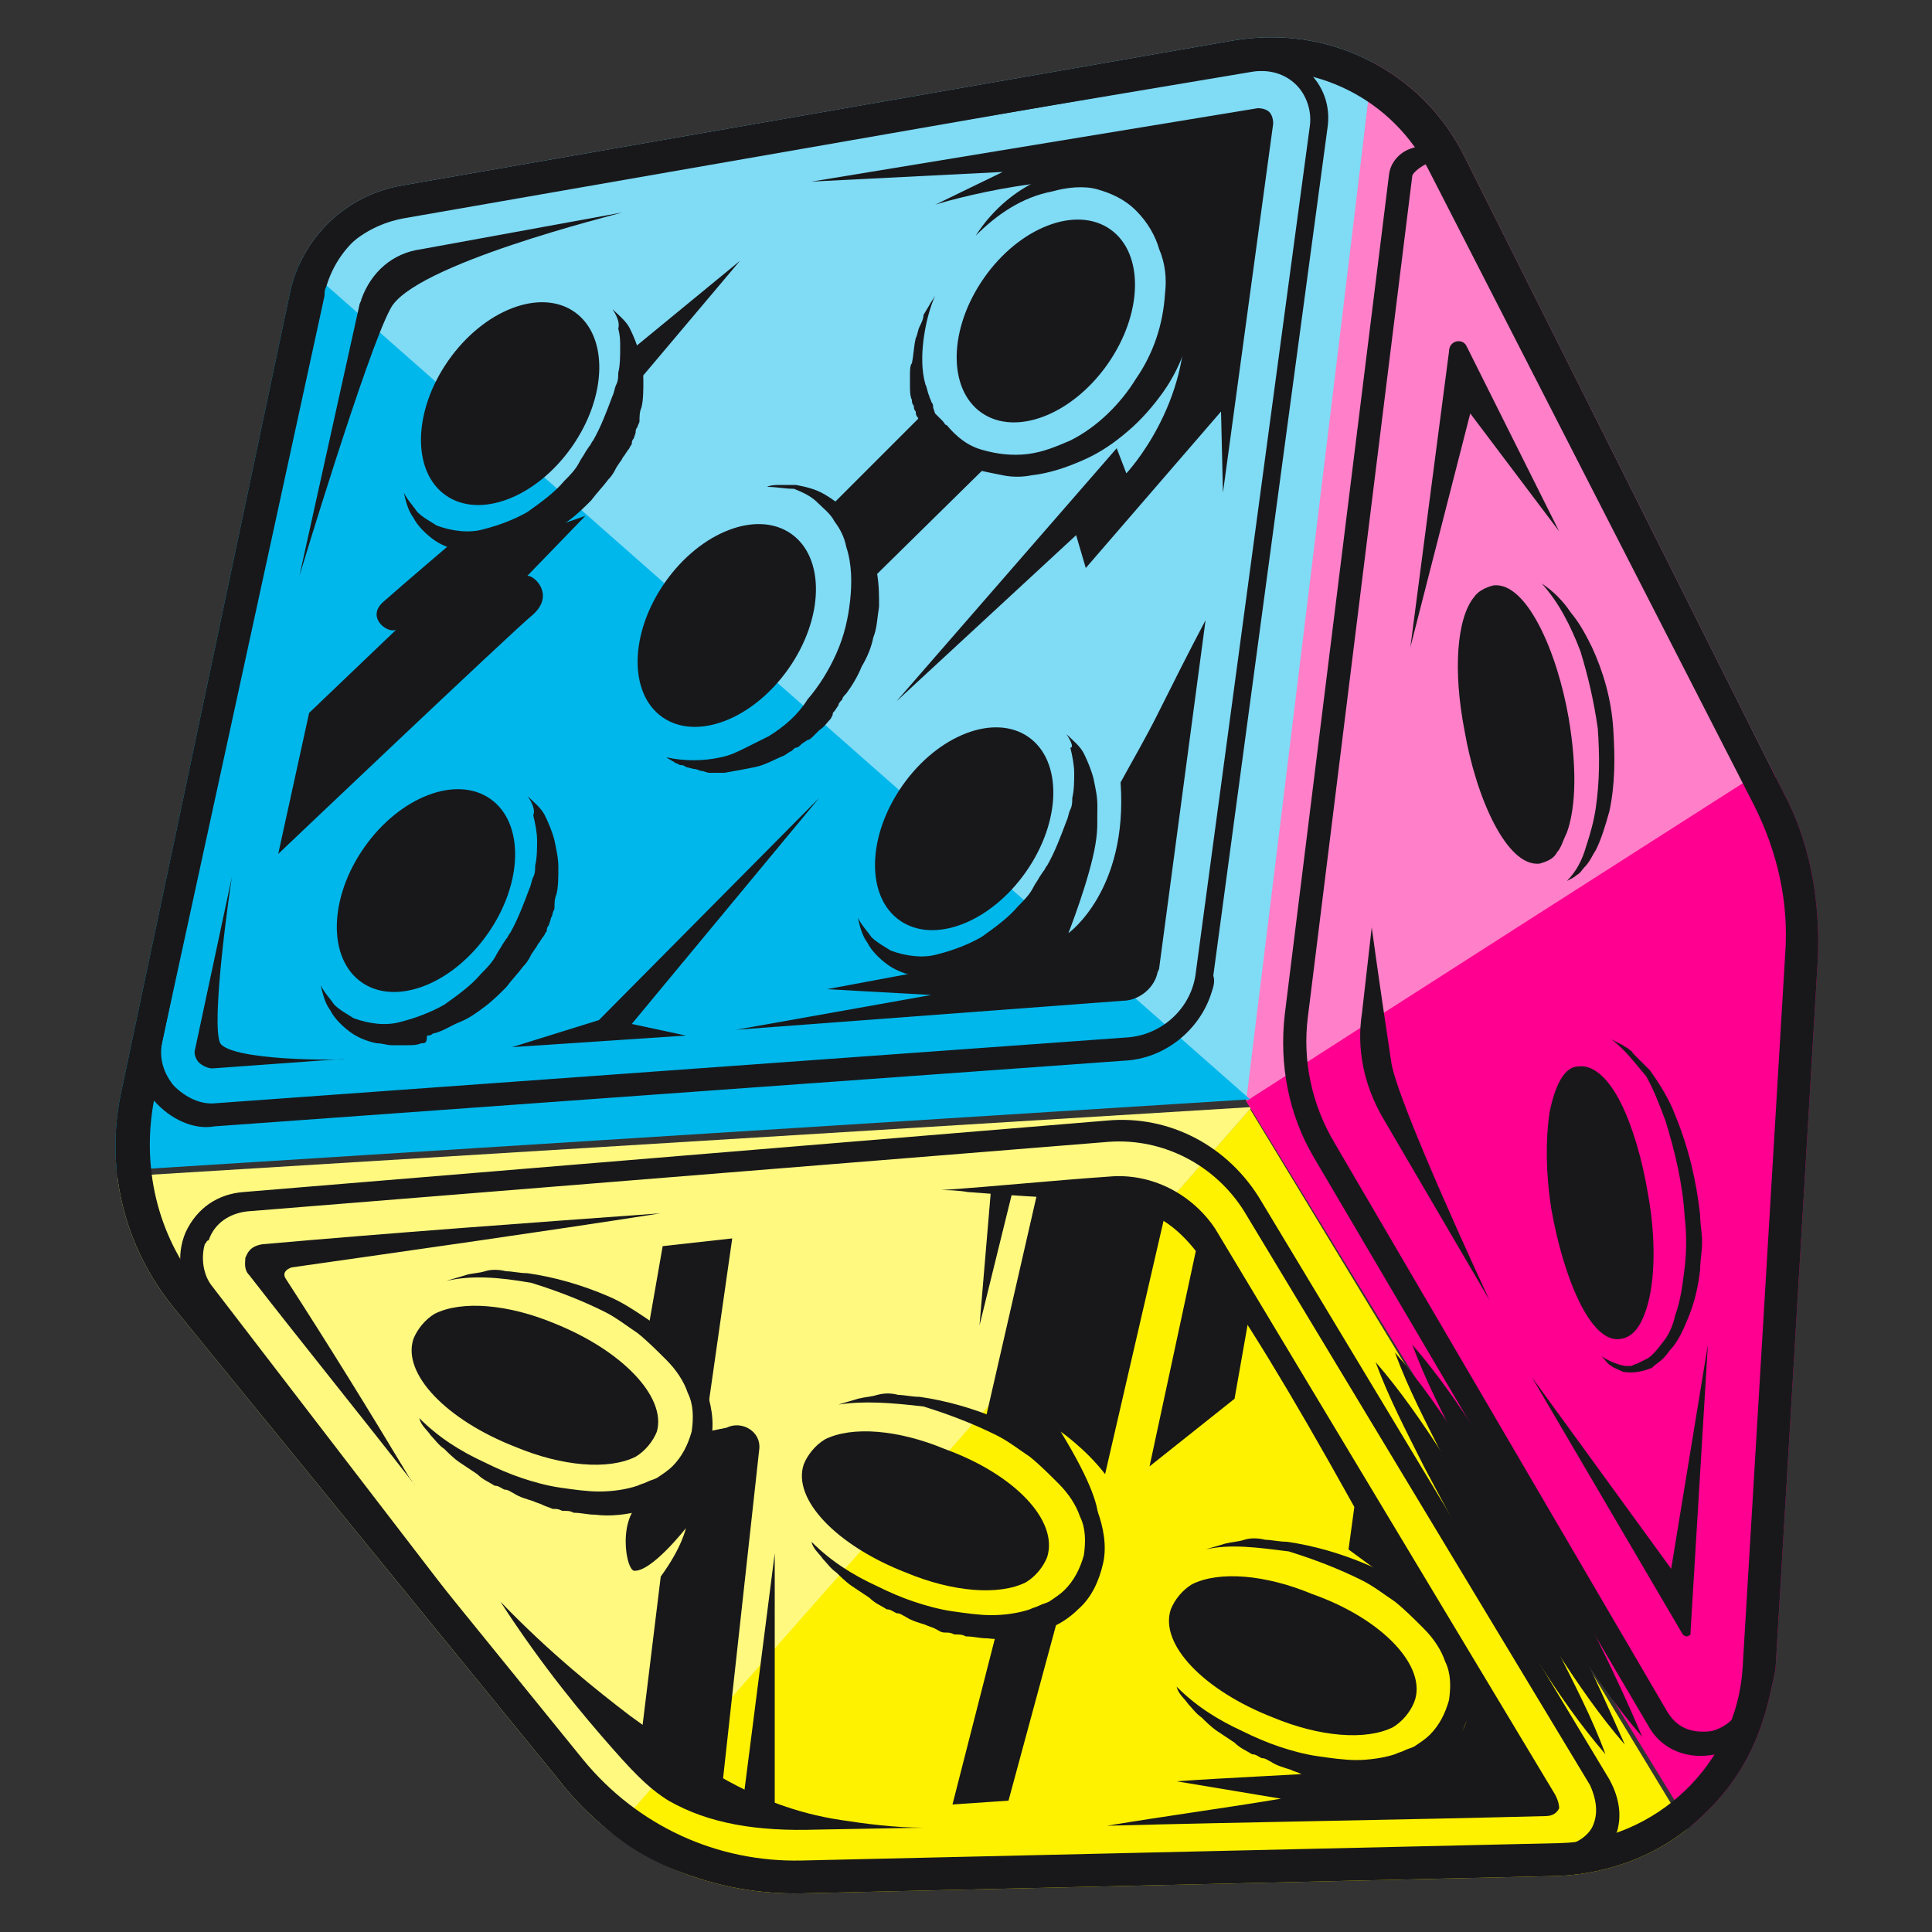
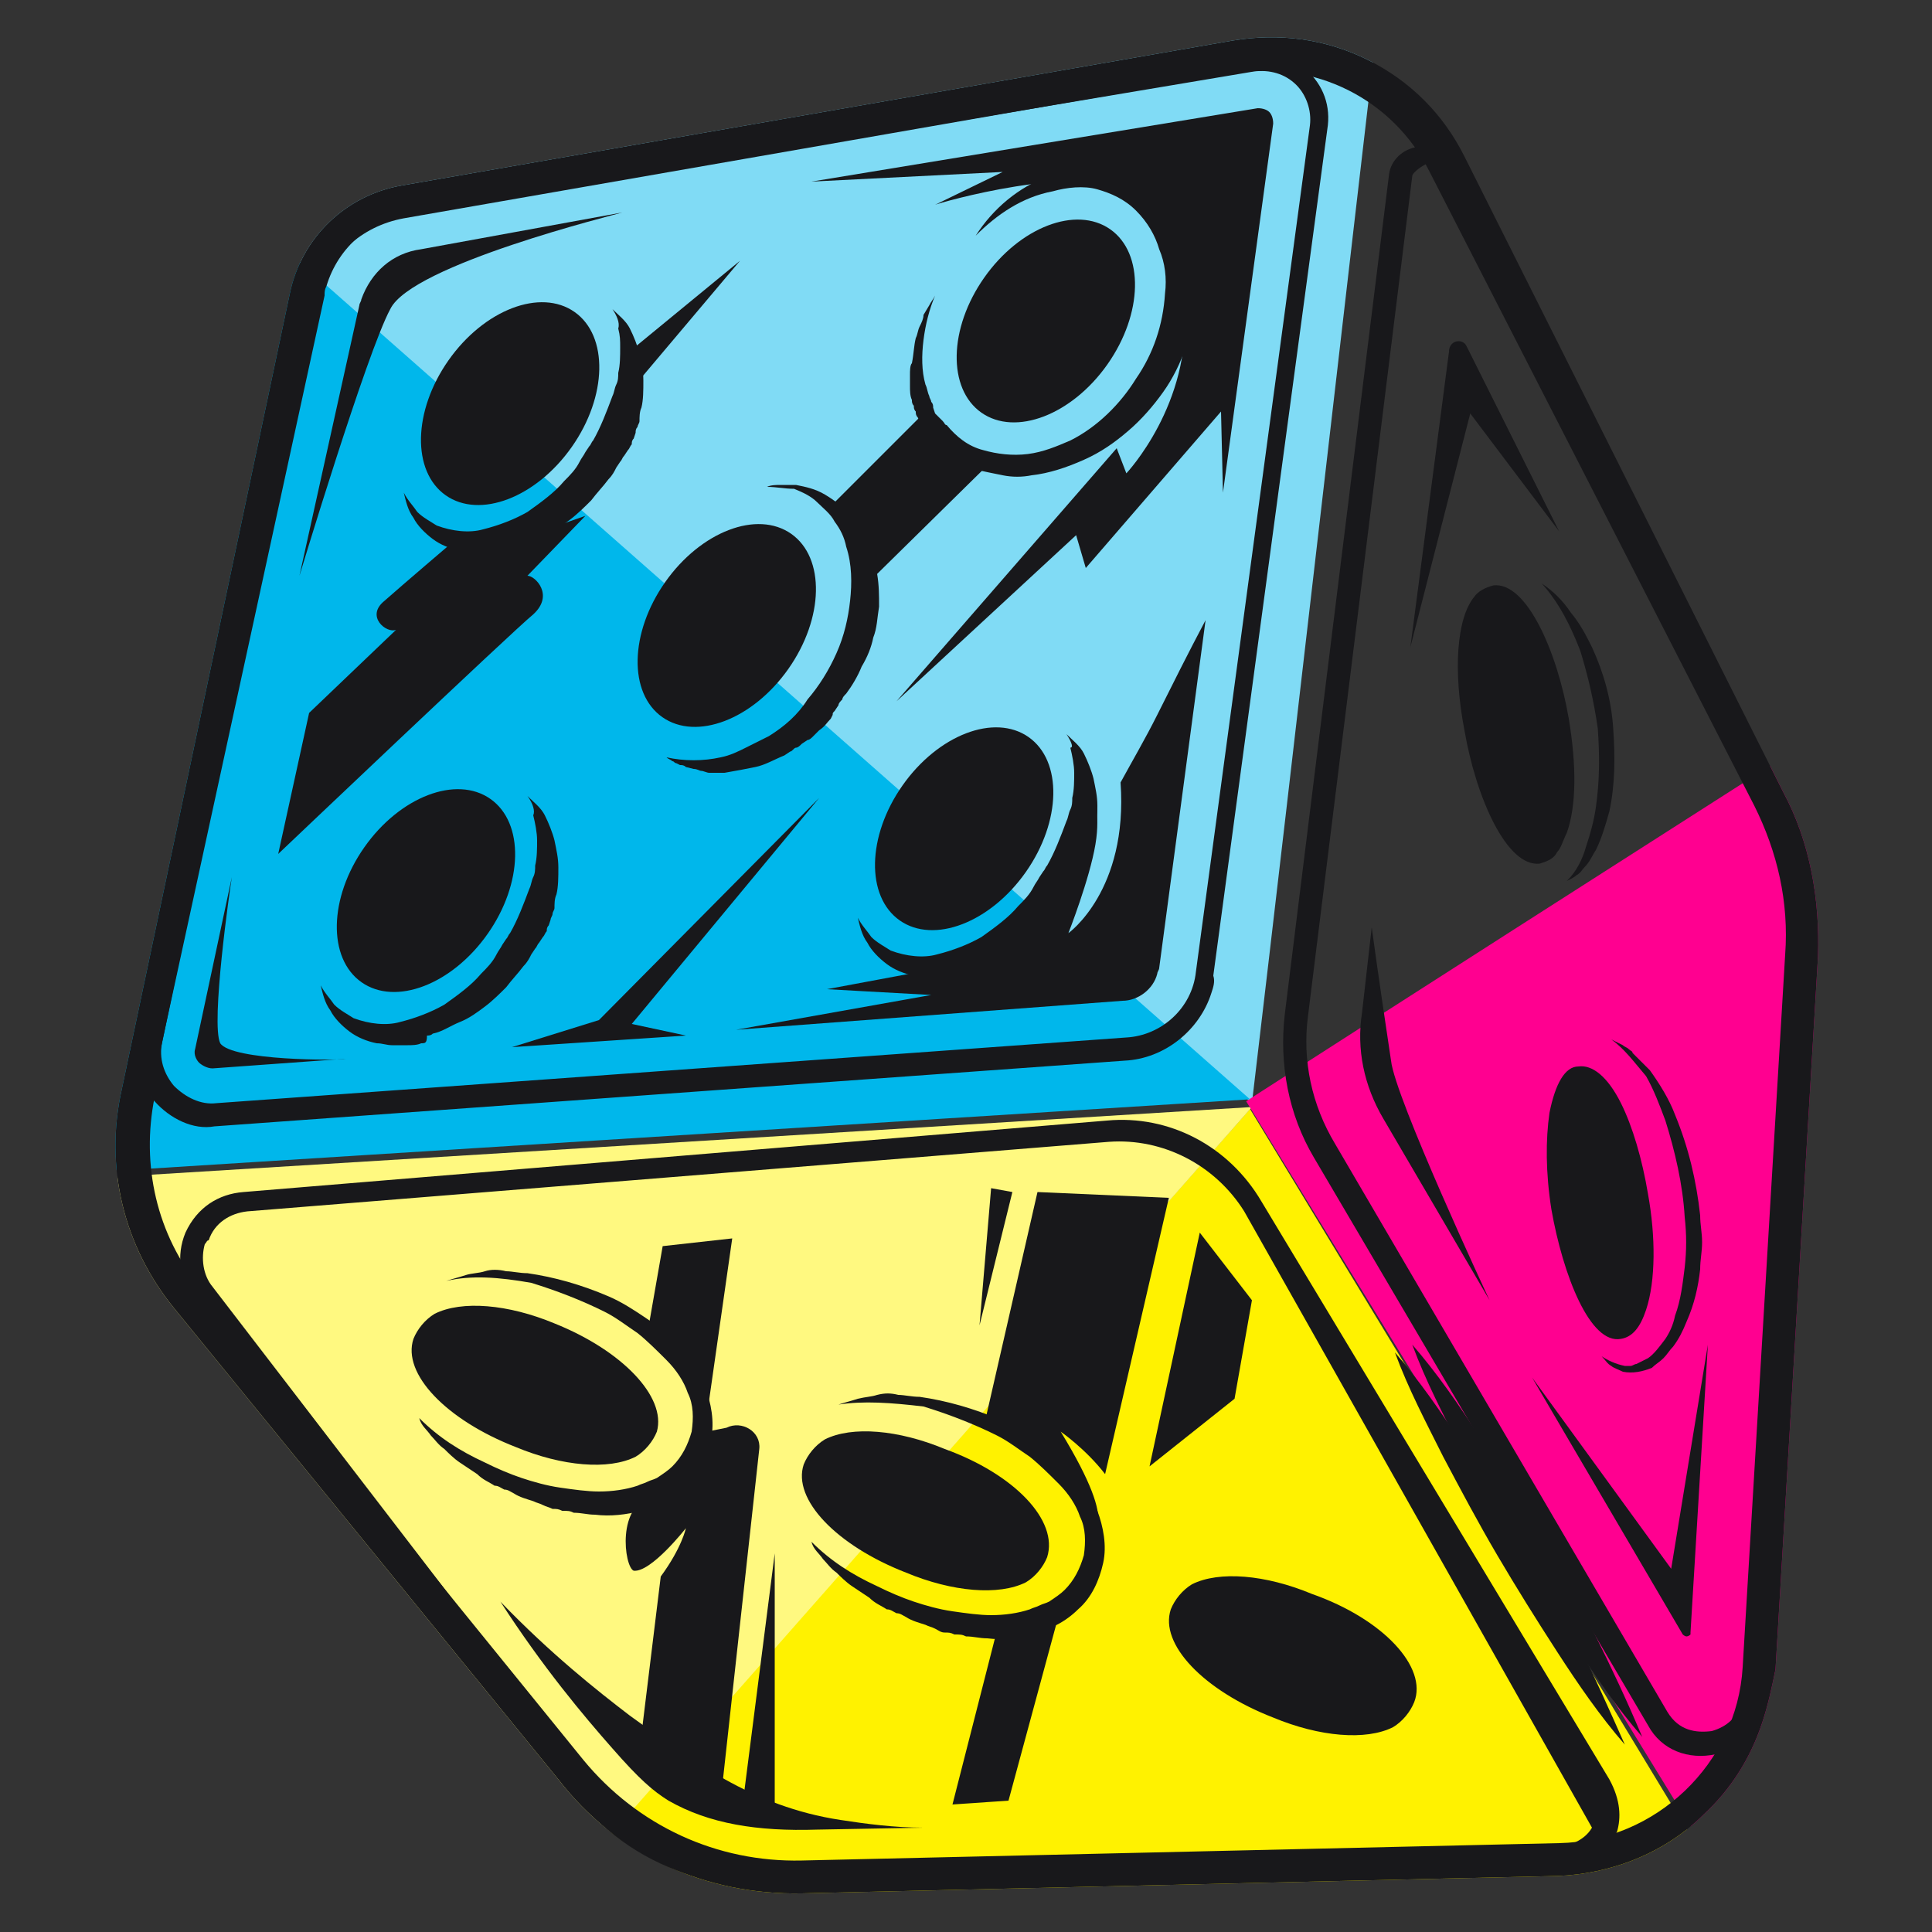
<svg xmlns="http://www.w3.org/2000/svg" xmlns:xlink="http://www.w3.org/1999/xlink" version="1.1" id="Слой_1" x="0px" y="0px" viewBox="0 0 100 100" style="enable-background:new 0 0 100 100;" xml:space="preserve">
  <rect x="0" y="0" width="100" height="100" fill="#333333" stroke="none" />
  <style type="text/css">
	.st0{clip-path:url(#SVGID_00000047752581166304630010000006672255946374094519_);}
	.st1{fill:#FFF200;}
	.st2{fill:#FFF980;}
	.st3{fill:#80DBF5;}
	.st4{fill:#FF80C8;}
	.st5{fill:#FF0090;}
	.st6{fill:#00B7EB;}
	.st7{fill:#18181B;}
	.st8{display:none;}
	.st9{display:inline;}
	.st10{fill:#110E0E;}
	.st11{display:inline;fill:#110E0E;}
</style>
  <g>
    <g>
      <g>
        <g>
          <defs>
            <path id="SVGID_1_" d="M91.2,89.2c-0.6,1.8-1.6,3.4-3,4.7c-2,2-4.8,3.1-7.6,3.2L41.5,98c-5,0.1-9.6-2-12.6-5.9L9,67.7       c-2.6-3.2-3.6-7.3-2.7-11.3l8.7-41.2c0.6-2.9,2.9-5.1,5.8-5.6l43-7.5c2.4-0.4,4.8-0.1,7,1c2.2,1.1,3.9,2.8,5,5L92.3,41       c1.4,2.6,1.9,5.6,1.8,8.5l-2.2,36.9C91.7,87.4,91.5,88.3,91.2,89.2z" />
          </defs>
          <clipPath id="SVGID_00000070834146300144785150000012757234637246788273_">
            <use xlink:href="#SVGID_1_" style="overflow:visible;" />
          </clipPath>
          <g style="clip-path:url(#SVGID_00000070834146300144785150000012757234637246788273_);">
            <path class="st1" d="M99.9,115.6c-30.6,1.9-61.1,3.8-91.7,5.8l56.5-64C76.4,76.7,88.2,96.1,99.9,115.6z" />
            <polygon class="st2" points="4.6,61 8.4,121.3 64.8,57.3      " />
            <path class="st3" d="M71.9-3.9c-2.4,20.4-4.7,40.7-7.1,61L0.7,0.6C24.4-0.9,48.1-2.4,71.9-3.9z" />
-             <path class="st4" d="M71.9-3.9c-2.4,20.3-4.9,40.6-7.4,60.9c23.5-14.4,47-28.8,70.5-43.2C113.9,7.9,92.9,2,71.9-3.9z" />
            <path class="st5" d="M100.9,116.4c6.4-31.7,12.8-63.3,19.2-95C101.6,33.3,83,45.1,64.5,57C76.6,76.8,88.8,96.6,100.9,116.4z" />
            <polygon class="st6" points="4.4,60.7 64.7,56.9 0.7,0.5      " />
          </g>
        </g>
      </g>
    </g>
    <g>
      <g>
        <g>
          <g>
            <g>
              <g>
                <g>
                  <g>
                    <g>
                      <g>
                        <ellipse transform="matrix(0.38 -0.925 0.925 0.38 -49.176 69.946)" class="st7" cx="27.6" cy="71.6" rx="2.8" ry="6.2" />
                      </g>
                      <g>
                        <path class="st7" d="M91.2,89.2c-0.6,1.8-1.6,3.4-3,4.7c-2,2-4.8,3.1-7.6,3.2L41.5,98c-5,0.1-9.6-2-12.6-5.9L9,67.7             c-2.6-3.2-3.6-7.3-2.7-11.3l8.7-41.2c0.6-2.9,2.9-5.1,5.8-5.6l43-7.5c2.4-0.4,4.8-0.1,7,1c2.2,1.1,3.9,2.8,5,5L92.3,41             c1.4,2.6,1.9,5.6,1.8,8.5l-2.2,36.9C91.7,87.4,91.5,88.3,91.2,89.2z M7.1,56.6l0.9,0.2c-0.7,3.5,0.1,7.1,2.4,9.9             l19.8,24.4c2.8,3.4,6.9,5.3,11.3,5.2l39.2-0.9c5-0.1,9.2-4.1,9.5-9.1l2.2-36.9c0.2-2.7-0.4-5.3-1.6-7.7L74,8.9             c-1.9-3.8-6-5.8-10.1-5.1l-43,7.5c-2.2,0.4-4,2-4.5,4.3L7.8,56.8L7.1,56.6z" />
                      </g>
                      <g>
-                         <path class="st7" d="M83.7,94.8c-0.1,0.2-0.2,0.4-0.3,0.6c-0.6,1.1-1.9,1.5-2.8,1.5l-38.4,0.9c-4.6,0.1-9.3-0.6-12.9-5.4             l-19.2-25c-0.8-1.1-1-2.4-0.5-3.6c0.6-1.3,1.7-2,3-2.1L57.3,58c3.2-0.3,6.3,1.3,8,4.2l18,29.9l0,0             C83.9,93.2,83.9,94.1,83.7,94.8z M10.6,64.4c-0.2,0.7-0.1,1.6,0.4,2.2l19.2,25c3.1,4.1,7.1,5,12,4.9l38.3-0.9             c0.6,0,1.5-0.3,1.9-1c0.3-0.6,0.3-1.3-0.1-2.2L64.4,62.7c-1.5-2.4-4.2-3.8-7-3.6l-44.6,3.6c-0.9,0.1-1.7,0.6-2,1.5             C10.7,64.2,10.7,64.3,10.6,64.4z" />
+                         <path class="st7" d="M83.7,94.8c-0.1,0.2-0.2,0.4-0.3,0.6c-0.6,1.1-1.9,1.5-2.8,1.5l-38.4,0.9c-4.6,0.1-9.3-0.6-12.9-5.4             l-19.2-25c-0.8-1.1-1-2.4-0.5-3.6c0.6-1.3,1.7-2,3-2.1L57.3,58c3.2-0.3,6.3,1.3,8,4.2l18,29.9l0,0             C83.9,93.2,83.9,94.1,83.7,94.8z M10.6,64.4c-0.2,0.7-0.1,1.6,0.4,2.2l19.2,25c3.1,4.1,7.1,5,12,4.9l38.3-0.9             c0.6,0,1.5-0.3,1.9-1L64.4,62.7c-1.5-2.4-4.2-3.8-7-3.6l-44.6,3.6c-0.9,0.1-1.7,0.6-2,1.5             C10.7,64.2,10.7,64.3,10.6,64.4z" />
                      </g>
                      <g>
                        <path class="st7" d="M91.1,88.7c-0.3,1.1-1.2,1.9-2.3,2.1c-1.4,0.3-2.8-0.2-3.5-1.5L68,59.9c-1.3-2.2-1.8-4.8-1.5-7.4             L71.9,9c0.1-0.7,0.7-1.3,1.5-1.4c0.8-0.2,1.5,0.2,1.8,0.7c4.2,8.1,16,31.5,17,33.6c1.1,2.3,1.3,5.3,1.4,5.4v0.1             l-2.4,40.4C91.2,88.1,91.2,88.4,91.1,88.7z M73.1,9.1l-5.4,43.5c-0.3,2.3,0.2,4.6,1.4,6.6l17.2,29.4c0.6,1,1.5,1.1,2.3,1             c0.7-0.2,1.5-0.7,1.6-1.9l2.4-40.4c0-0.3-0.3-3-1.2-5c-1-2.1-12.8-25.5-17-33.6c-0.1-0.2-0.3-0.2-0.6-0.2             C73.4,8.7,73.1,9,73.1,9.1L73.1,9.1z" />
                      </g>
                      <g>
                        <g>
                          <path class="st7" d="M62.7,51.4c-0.6,1.9-2.4,3.4-4.5,3.5l-47.1,3.4C10,58.5,8.8,57.9,8,57c-0.8-0.9-1.1-2.2-0.9-3.4              l8.4-38.5c0.6-2.7,2.8-4.8,5.6-5.3l43.4-7.2c1.1-0.2,2.3,0.2,3.1,1c0.9,0.8,1.3,1.9,1.1,3.1l-5.9,43.8              C62.9,50.8,62.8,51.1,62.7,51.4z M16.9,14.8c-0.1,0.2-0.1,0.3-0.1,0.5L8.4,53.9c-0.2,0.9,0.1,1.7,0.6,2.3              c0.6,0.6,1.4,1,2.2,0.9l47.1-3.4c1.8-0.1,3.4-1.5,3.6-3.4l5.9-43.8c0.1-0.8-0.2-1.6-0.7-2.1c-0.6-0.6-1.4-0.8-2.2-0.7              L21.4,11C19.2,11.3,17.5,12.8,16.9,14.8z" />
                        </g>
                        <g>
                          <g>
                            <ellipse transform="matrix(0.575 -0.818 0.818 0.575 -5.872 30.47)" class="st7" cx="26.4" cy="20.9" rx="5.8" ry="3.9" />
                          </g>
                          <g>
                            <path class="st7" d="M31.7,16c0.3,0.3,0.7,0.6,0.9,1c0.2,0.4,0.4,0.9,0.5,1.3s0.2,0.9,0.2,1.4c0,0.5,0,1-0.1,1.4               c-0.1,0.2-0.1,0.5-0.1,0.7c0,0.1-0.1,0.2-0.1,0.3c-0.1,0.1-0.1,0.2-0.1,0.3l-0.1,0.3c-0.1,0.1-0.1,0.2-0.1,0.3               c-0.1,0.1-0.1,0.2-0.2,0.3l-0.2,0.3c-0.1,0.1-0.1,0.2-0.2,0.3l-0.2,0.3c-0.1,0.2-0.2,0.4-0.4,0.6               c-0.3,0.4-0.6,0.7-0.9,1.1c-0.3,0.3-0.7,0.7-1.1,1c-0.4,0.3-0.8,0.6-1.3,0.8c-0.5,0.2-0.9,0.5-1.4,0.6               c-0.1,0.1-0.2,0.1-0.3,0.1s-0.2,0.1-0.4,0.1c-0.2,0.1-0.5,0.1-0.7,0.1c-0.1,0-0.3,0-0.4,0s-0.3,0-0.4,0               c-0.3,0-0.5-0.1-0.8-0.1c-0.5-0.1-1-0.3-1.4-0.6c-0.4-0.3-0.8-0.7-1-1.1c-0.3-0.4-0.4-0.9-0.5-1.3               c0.2,0.4,0.5,0.7,0.7,1c0.3,0.3,0.7,0.5,1,0.7c0.8,0.3,1.7,0.4,2.4,0.2c0.8-0.2,1.6-0.5,2.3-0.9c0.7-0.5,1.4-1,1.9-1.6               c0.3-0.3,0.6-0.6,0.8-1c0.1-0.2,0.2-0.3,0.3-0.5l0.2-0.3c0.1-0.1,0.1-0.2,0.2-0.3c0.4-0.7,0.7-1.5,1-2.3               c0.1-0.2,0.1-0.4,0.2-0.6c0.1-0.2,0.1-0.4,0.1-0.6c0.1-0.4,0.1-0.9,0.1-1.3S32.1,17.4,32,17               C32.1,16.7,31.9,16.3,31.7,16z" />
                          </g>
                        </g>
                        <g>
                          <g>
                            <ellipse transform="matrix(0.575 -0.818 0.818 0.575 9.446 51.323)" class="st7" cx="54.1" cy="16.6" rx="5.8" ry="3.9" />
                          </g>
                          <g>
                            <path class="st7" d="M50.5,12.2c0.9-1.4,2.2-2.5,3.8-3.1c0.9-0.3,1.8-0.5,2.7-0.3s1.9,0.5,2.7,1.2               c0.4,0.3,0.7,0.7,1,1.1c0.3,0.4,0.5,0.9,0.7,1.3c0.3,0.9,0.5,1.9,0.5,2.8c0,0.5-0.1,0.9-0.2,1.4s-0.2,0.9-0.3,1.3               c-0.3,0.9-0.7,1.7-1.2,2.4c-0.5,0.7-1.1,1.4-1.8,2c-0.7,0.6-1.4,1.1-2.3,1.5c-0.9,0.4-1.8,0.7-2.7,0.8               c-0.5,0.1-1,0.1-1.5,0c-0.5-0.1-1-0.2-1.4-0.3c-0.9-0.4-1.8-1-2.3-1.8c-0.1-0.1-0.1-0.2-0.2-0.3L47.7,22l-0.1-0.2               l-0.1-0.2c-0.1-0.1-0.1-0.2-0.1-0.3c-0.1-0.1-0.1-0.2-0.1-0.3c-0.1-0.1-0.1-0.2-0.1-0.3c-0.1-0.2-0.1-0.5-0.1-0.7v-0.3               c0-0.1,0-0.2,0-0.3c0-0.2,0-0.5,0.1-0.6c0.1-0.5,0.1-0.9,0.2-1.3c0.1-0.2,0.1-0.4,0.2-0.6c0.1-0.2,0.2-0.4,0.2-0.6               l0.3-0.5c0.1-0.2,0.2-0.3,0.3-0.5c-0.3,0.7-0.5,1.5-0.6,2.3s-0.1,1.6,0.1,2.3c0.1,0.2,0.1,0.4,0.2,0.6               c0,0.1,0.1,0.2,0.1,0.3c0.1,0.1,0.1,0.2,0.1,0.3l0.1,0.3l0.1,0.1l0.1,0.1l0.2,0.2c0.1,0.1,0.1,0.2,0.2,0.2               c0.5,0.6,1.1,1.1,1.9,1.3c0.7,0.2,1.5,0.3,2.3,0.2c0.8-0.1,1.5-0.4,2.2-0.7c1.4-0.7,2.6-1.9,3.4-3.2               c0.9-1.3,1.4-2.8,1.5-4.4c0.1-0.8,0-1.6-0.3-2.3c-0.2-0.7-0.6-1.4-1.2-2c-0.6-0.6-1.3-0.9-2-1.1               c-0.7-0.2-1.6-0.1-2.3,0.1C52.9,10.2,51.6,11.1,50.5,12.2z" />
                          </g>
                        </g>
                        <g>
                          <g>
                            <ellipse transform="matrix(0.575 -0.818 0.818 0.575 -13.88 59.047)" class="st7" cx="49.9" cy="42.9" rx="5.8" ry="3.9" />
                          </g>
                          <g>
                            <path class="st7" d="M55.2,38c0.3,0.3,0.7,0.6,0.9,1c0.2,0.4,0.4,0.9,0.5,1.3c0.1,0.5,0.2,0.9,0.2,1.4               c0,0.5,0,1-0.1,1.4c-0.1,0.2-0.1,0.5-0.1,0.7c0,0.1-0.1,0.2-0.1,0.3c-0.1,0.1-0.1,0.2-0.1,0.3l-0.1,0.3               c-0.1,0.1-0.1,0.2-0.1,0.3c-0.1,0.1-0.1,0.2-0.2,0.3l-0.2,0.3c-0.1,0.1-0.1,0.2-0.2,0.3l-0.2,0.3               c-0.1,0.2-0.2,0.4-0.4,0.6c-0.3,0.4-0.6,0.7-0.9,1.1c-0.3,0.3-0.7,0.7-1.1,1c-0.4,0.3-0.8,0.6-1.3,0.8               c-0.5,0.2-0.9,0.5-1.4,0.6c-0.1,0.1-0.2,0.1-0.3,0.1c-0.1,0.1-0.2,0.1-0.4,0.1c-0.2,0.1-0.5,0.1-0.7,0.1               c-0.1,0-0.3,0-0.4,0s-0.3,0-0.4,0c-0.3,0-0.5-0.1-0.8-0.1c-0.5-0.1-1-0.3-1.4-0.6c-0.4-0.3-0.8-0.7-1-1.1               c-0.3-0.4-0.4-0.9-0.5-1.3c0.2,0.4,0.5,0.7,0.7,1c0.3,0.3,0.7,0.5,1,0.7c0.8,0.3,1.7,0.4,2.4,0.2               c0.8-0.2,1.6-0.5,2.3-0.9c0.7-0.5,1.4-1,1.9-1.6c0.3-0.3,0.6-0.6,0.8-1c0.1-0.2,0.2-0.3,0.3-0.5l0.2-0.3               c0.1-0.1,0.1-0.2,0.2-0.3c0.4-0.7,0.7-1.5,1-2.3c0.1-0.2,0.1-0.4,0.2-0.6c0.1-0.2,0.1-0.4,0.1-0.6               c0.1-0.4,0.1-0.9,0.1-1.3c0-0.4-0.1-0.9-0.2-1.3C55.6,38.7,55.4,38.3,55.2,38z" />
                          </g>
                        </g>
                        <g>
                          <g>
                            <ellipse transform="matrix(0.575 -0.818 0.818 0.575 -28.369 37.667)" class="st7" cx="22.1" cy="46.1" rx="5.8" ry="3.9" />
                          </g>
                          <g>
                            <path class="st7" d="M27.3,41.2c0.3,0.3,0.7,0.6,0.9,1c0.2,0.4,0.4,0.9,0.5,1.3c0.1,0.5,0.2,0.9,0.2,1.4               c0,0.5,0,1-0.1,1.4c-0.1,0.2-0.1,0.5-0.1,0.7c0,0.1-0.1,0.2-0.1,0.3s-0.1,0.2-0.1,0.3l-0.1,0.3               c-0.1,0.1-0.1,0.2-0.1,0.3c-0.1,0.1-0.1,0.2-0.2,0.3l-0.2,0.3c-0.1,0.1-0.1,0.2-0.2,0.3l-0.2,0.3               c-0.1,0.2-0.2,0.4-0.4,0.6c-0.3,0.4-0.6,0.7-0.9,1.1c-0.3,0.3-0.7,0.7-1.1,1c-0.4,0.3-0.8,0.6-1.3,0.8               c-0.5,0.2-0.9,0.5-1.4,0.6c-0.1,0.1-0.2,0.1-0.3,0.1C22.1,54,22,54,21.8,54c-0.2,0.1-0.5,0.1-0.7,0.1               c-0.1,0-0.3,0-0.4,0s-0.3,0-0.4,0c-0.3,0-0.5-0.1-0.8-0.1c-0.5-0.1-1-0.3-1.4-0.6c-0.4-0.3-0.8-0.7-1-1.1               c-0.3-0.4-0.4-0.9-0.5-1.3c0.2,0.4,0.5,0.7,0.7,1c0.3,0.3,0.7,0.5,1,0.7c0.8,0.3,1.7,0.4,2.4,0.2               c0.8-0.2,1.6-0.5,2.3-0.9c0.7-0.5,1.4-1,1.9-1.6c0.3-0.3,0.6-0.6,0.8-1c0.1-0.2,0.2-0.3,0.3-0.5l0.2-0.3               c0.1-0.1,0.1-0.2,0.2-0.3c0.4-0.7,0.7-1.5,1-2.3c0.1-0.2,0.1-0.4,0.2-0.6c0.1-0.2,0.1-0.4,0.1-0.6               c0.1-0.4,0.1-0.9,0.1-1.3c0-0.4-0.1-0.9-0.2-1.3C27.7,42,27.6,41.6,27.3,41.2z" />
                          </g>
                        </g>
                        <g>
                          <g>
                            <ellipse transform="matrix(0.575 -0.818 0.818 0.575 -10.505 44.502)" class="st7" cx="37.6" cy="32.4" rx="5.8" ry="3.9" />
                          </g>
                          <g>
                            <path class="st7" d="M39.7,25.2c0.2-0.1,0.5-0.1,0.7-0.1c0.2,0,0.5,0,0.8,0c0.5,0.1,1,0.2,1.5,0.5               c0.5,0.3,0.9,0.6,1.3,1.1c0.1,0.1,0.2,0.2,0.3,0.3c0.1,0.1,0.2,0.2,0.2,0.3c0.1,0.1,0.2,0.2,0.2,0.4               c0.1,0.1,0.1,0.3,0.2,0.4c0.1,0.3,0.2,0.5,0.3,0.8c0.1,0.1,0.1,0.3,0.1,0.4c0,0.1,0.1,0.3,0.1,0.4               c0.1,0.6,0.1,1.1,0.1,1.7c-0.1,0.6-0.1,1.1-0.3,1.6c-0.1,0.5-0.3,1-0.6,1.5c-0.2,0.5-0.5,1-0.8,1.4               c-0.1,0.1-0.2,0.2-0.2,0.3c-0.1,0.1-0.2,0.2-0.2,0.3l-0.2,0.3c-0.1,0.1-0.1,0.1-0.1,0.2l-0.1,0.2               c-0.2,0.2-0.3,0.4-0.6,0.6c-0.1,0.1-0.2,0.2-0.3,0.3c-0.1,0.1-0.2,0.2-0.3,0.2l-0.3,0.2c-0.1,0.1-0.2,0.2-0.3,0.2               s-0.2,0.2-0.3,0.2l-0.3,0.2c-0.5,0.2-1,0.5-1.5,0.6c-0.5,0.1-1,0.2-1.6,0.3c-0.3,0-0.5,0-0.8,0c-0.1,0-0.3-0.1-0.4-0.1               s-0.2-0.1-0.4-0.1l-0.4-0.1c-0.1-0.1-0.2-0.1-0.3-0.1l-0.2-0.1c-0.1,0-0.1-0.1-0.2-0.1c-0.1-0.1-0.2-0.1-0.3-0.2               c0.9,0.2,1.9,0.2,2.8,0c0.5-0.1,0.9-0.3,1.3-0.5c0.2-0.1,0.4-0.2,0.6-0.3c0.2-0.1,0.4-0.2,0.6-0.3               c0.8-0.5,1.5-1.1,2-1.9c0.6-0.7,1.1-1.5,1.5-2.4c0.4-0.9,0.6-1.8,0.7-2.7c0.1-0.9,0.1-1.9-0.2-2.8               c-0.1-0.5-0.3-0.9-0.6-1.3c-0.2-0.4-0.6-0.7-0.9-1c-0.3-0.3-0.7-0.5-1.2-0.7C40.6,25.3,40.2,25.2,39.7,25.2z" />
                          </g>
                        </g>
                        <g>
                          <path class="st7" d="M17.9,54.8L11,55.3c-0.3,0-0.6-0.2-0.7-0.3s-0.3-0.4-0.2-0.7l1.9-8.9C11.9,46,10.9,53,11.4,54              C12,54.9,17.5,54.9,17.9,54.8z" />
                        </g>
                        <g>
                          <path class="st7" d="M32.2,11c-0.3,0.1-10.9,2.7-12,5c-1.2,2.2-4.7,13.8-4.7,13.8l3.1-14c0-0.1,0.1-0.2,0.1-0.3              c0.5-1.4,1.6-2.4,3.1-2.6L32.2,11z" />
                        </g>
                        <g>
                          <polygon class="st7" points="38.3,13.5 32.7,18.1 32.9,19.9             " />
                        </g>
                        <g>
                          <path class="st7" d="M23.5,28c0,0-2.7,2.3-3.6,3.1c-1,0.8,0.1,1.7,0.6,1.5L16,36.9l-1.6,7.3c0,0,12.1-11.5,13.2-12.4              c1.1-1,0.1-2-0.3-2l3-3.1L26,28.2L23.5,28z" />
                        </g>
                        <g>
                          <path class="st7" d="M45,30.1l6.3-6.2c0,0-2.8-0.9-3.2-2.8l-5,5C43,26.1,44.6,27.7,45,30.1z" />
                        </g>
                        <g>
                          <path class="st7" d="M62.4,32.1c-0.8,6-1.6,12-2.4,18c0,0.1-0.1,0.2-0.1,0.3c-0.2,0.8-1,1.4-1.8,1.4l-20,1.5l10.1-1.8              l-5.4-0.3l5.9-1.1c0,0,3.9-0.5,5.4-2.7c1.5-2.2,2.4-6,2.4-6s0.5,0.5,0.2,2.3c-0.3,1.8-1.4,4.6-1.4,4.6s3.1-2.2,2.7-7.8              c0.6-1.1,1.3-2.3,1.9-3.5C60.7,35.4,61.5,33.8,62.4,32.1z" />
                        </g>
                        <g>
                          <path class="st7" d="M65.7,5.8c0.1,0.1,0.2,0.3,0.2,0.6l-2.6,19.1l-0.1-4.2l-7,8.1l-0.5-1.7l-9.3,8.6l11.4-13.1l0.5,1.3              c0,0,3.4-3.6,3-8.6c0,0,0.3-4.5-2.6-6c-2.8-1.5-10.1,0.6-10.3,0.7l3.5-1.7L42,9.4l23.1-3.8C65.4,5.6,65.6,5.7,65.7,5.8z              " />
                        </g>
                        <g>
                          <polygon class="st7" points="26.5,54.2 31,52.8 42.4,41.3 32.7,53 35.5,53.6             " />
                        </g>
                      </g>
                      <g>
                        <g>
                          <path class="st7" d="M79.8,30.2c0.6,0.4,1.1,0.9,1.5,1.5c0.5,0.6,0.8,1.2,1.1,1.8c0.6,1.3,1,2.7,1.1,4.2              s0.1,2.9-0.2,4.3c-0.2,0.7-0.4,1.4-0.7,2c-0.2,0.3-0.3,0.6-0.6,0.9c-0.1,0.1-0.2,0.3-0.4,0.4c-0.1,0.1-0.3,0.2-0.5,0.3              c0.5-0.5,0.8-1.1,1-1.8c0.2-0.6,0.4-1.3,0.5-2c0.2-1.4,0.2-2.7,0.1-4.1c-0.2-1.4-0.5-2.7-0.9-4              C81.3,32.4,80.7,31.2,79.8,30.2z" />
                        </g>
                      </g>
                      <g>
                        <path class="st7" d="M83.4,53.8c0.2,0.1,0.4,0.2,0.6,0.3c0.1,0.1,0.2,0.1,0.3,0.2c0.1,0.1,0.2,0.1,0.2,0.2             c0.1,0.1,0.2,0.2,0.2,0.2c0,0,0.2,0.2,0.2,0.2c0.2,0.2,0.3,0.3,0.5,0.5c0.5,0.7,1,1.5,1.3,2.3c0.7,1.7,1.1,3.4,1.3,5.2             c0,0.5,0.1,0.9,0.1,1.4c0,0.5-0.1,0.9-0.1,1.4c-0.1,0.9-0.3,1.8-0.7,2.7c-0.2,0.5-0.4,0.9-0.7,1.3             c-0.2,0.2-0.3,0.4-0.5,0.6c-0.2,0.2-0.4,0.3-0.6,0.5c-0.5,0.2-1,0.3-1.5,0.2c-0.2-0.1-0.5-0.2-0.6-0.3             c-0.2-0.1-0.3-0.3-0.5-0.5c0.3,0.2,0.7,0.4,1.2,0.5c0.1,0,0.2,0,0.3,0c0.1,0,0.2-0.1,0.3-0.1c0.2-0.1,0.4-0.2,0.6-0.3             c0.3-0.2,0.6-0.6,0.9-1c0.2-0.3,0.4-0.7,0.5-1.2c0.3-0.8,0.4-1.7,0.5-2.5c0.1-0.9,0.1-1.7,0-2.6c-0.1-1.7-0.5-3.4-1-5             c-0.3-0.8-0.6-1.6-1-2.3C84.6,55,84.1,54.3,83.4,53.8z" />
                      </g>
                      <g>
                        <path class="st7" d="M88.4,69.6l-0.9,14.9c0,0.1,0,0.1,0,0.1c-0.1,0.1-0.2,0.1-0.2,0.1c-0.1,0-0.2-0.1-0.2-0.1l-7.8-13.3             l7.2,9.9L88.4,69.6z" />
                      </g>
                      <g>
                        <path class="st7" d="M71,48c0.3,2.2,0.8,5.6,1,6.9c0.2,1.9,5,12.2,5.1,12.4l-5.5-9.4c-1-1.7-1.4-3.6-1.1-5.5L71,48z" />
                      </g>
                      <g>
                        <path class="st7" d="M75.9,17.9c1.4,2.8,3.1,6.2,4.8,9.6l-4.6-6.1l-3.1,12.1L75,18.2C75,17.6,75.7,17.5,75.9,17.9z" />
                      </g>
                      <g>
-                         <path class="st7" d="M83.1,90.8c-1.3-1.5-2.4-3.1-3.5-4.8c-1.1-1.7-2.1-3.3-3.1-5c-1-1.7-1.9-3.4-2.8-5.1             c-0.9-1.8-1.8-3.5-2.5-5.4c1.3,1.5,2.4,3.1,3.5,4.8c1.1,1.7,2.1,3.3,3.1,5c1,1.7,1.9,3.4,2.8,5.1             C81.5,87.2,82.4,88.9,83.1,90.8z" />
                        <path class="st7" d="M84.1,90.3c-1.3-1.5-2.4-3.1-3.5-4.8c-1.1-1.7-2.1-3.3-3.1-5c-1-1.7-1.9-3.4-2.8-5.1             c-0.9-1.8-1.8-3.5-2.5-5.4c1.3,1.5,2.4,3.1,3.5,4.8c1.1,1.7,2.1,3.3,3.1,5c1,1.7,1.9,3.4,2.8,5.1             C82.5,86.7,83.3,88.5,84.1,90.3z" />
                        <path class="st7" d="M85,89.9c-1.3-1.5-2.4-3.1-3.5-4.8c-1.1-1.7-2.1-3.3-3.1-5c-1-1.7-1.9-3.4-2.8-5.1             c-0.9-1.8-1.8-3.5-2.5-5.4c1.3,1.5,2.4,3.1,3.5,4.8c1.1,1.7,2.1,3.3,3.1,5c1,1.7,1.9,3.4,2.8,5.1             C83.4,86.3,84.2,88,85,89.9z" />
                      </g>
                      <g>
-                         <path class="st7" d="M34.2,62.8c-6.4,1-12.8,1.9-19.1,2.8c-0.3,0.1-0.5,0.3-0.3,0.6c2.2,3.4,4.3,6.8,6.4,10.3             c0.1,0.1,0.2,0.3,0.3,0.4c-2.8-3.6-5.8-7.3-8.6-10.9c-0.3-0.3-0.2-0.7-0.2-0.9c0.1-0.2,0.2-0.6,0.9-0.7             C20.4,63.8,27.3,63.3,34.2,62.8z" />
-                       </g>
-                       <g>
-                         <path class="st7" d="M62.9,63.6l17.6,29.3c0.2,0.4,0.2,0.6,0.2,0.7C80.6,93.8,80.4,94,80,94c-7.6,0.2-15.2,0.3-22.7,0.5             c3-0.5,6-0.9,9-1.4c-1.8-0.3-3.6-0.6-5.4-0.9c2.8-0.2,5.6-0.3,8.5-0.5c0,0,7-0.4,6.5-3.2c-0.5-2.8-2.7-5.8-2.7-5.8             l-3.4-2.5l0.3-2.2c-3.5-6.3-5.8-10-7.4-12.2c-0.6-0.7-1.4-2.2-3.2-3c-0.6-0.3-1.4-0.4-2.8-0.6c-1.7-0.2-2.7-0.2-6.6-0.5             c-0.6-0.1-1.1-0.1-1.4-0.1c2.9-0.2,5.8-0.5,8.7-0.7C59.6,60.7,61.7,61.8,62.9,63.6z" />
-                       </g>
+                         </g>
+                       <g>
+                         </g>
                      <g>
                        <path class="st7" d="M47.8,94.6l-5.5,0.1c-3.1,0.1-5.6-0.3-7.7-1.5c-0.8-0.5-1.5-1.1-2.9-2.7c-1.5-1.7-3.6-4.2-5.8-7.6             c2.6,2.7,5,4.6,6.7,5.9c3.2,2.3,6.3,4.7,10.9,5.4C44.8,94.4,46.3,94.6,47.8,94.6z" />
                      </g>
                      <g>
                        <polygon class="st7" points="52.4,61.7 50.7,68.6 51.3,61.5            " />
                      </g>
                      <g>
                        <path class="st7" d="M34,74.1c-0.2,0.5-0.6,1-1.1,1.3c-1.4,0.7-3.8,0.5-6.2-0.5c-3.6-1.4-5.9-3.8-5.3-5.6l0,0             c0.2-0.5,0.6-1,1.1-1.3c1.4-0.7,3.8-0.5,6.2,0.5l0,0C32.2,69.9,34.5,72.3,34,74.1L34,74.1z M22.3,69.6L22.3,69.6             c-0.3,1,1.5,3,4.6,4.3c2.4,1,4.5,0.9,5.4,0.5c0.3-0.2,0.5-0.3,0.6-0.6l0,0c0.3-1-1.5-3-4.6-4.3l0,0             c-2.4-1-4.5-0.9-5.4-0.5C22.6,69.2,22.4,69.3,22.3,69.6z" />
                      </g>
                      <g>
                        <path class="st7" d="M23.1,66.3c0.3-0.1,0.7-0.2,1-0.3c0.3-0.1,0.7-0.1,1-0.2c0.3-0.1,0.7-0.1,1.1,0             c0.3,0,0.7,0.1,1.1,0.1c1.4,0.2,2.8,0.6,4.2,1.2c0.7,0.3,1.3,0.7,1.9,1.1c0.6,0.4,1.2,0.9,1.7,1.5             c0.1,0.2,0.3,0.3,0.4,0.5l0.2,0.2c0.1,0.1,0.1,0.2,0.2,0.3c0.2,0.3,0.4,0.7,0.6,1.1c0.3,0.8,0.5,1.8,0.3,2.7             c-0.2,0.9-0.6,1.8-1.3,2.4c-0.3,0.3-0.7,0.6-1.1,0.8c-0.2,0.1-0.4,0.2-0.6,0.3c-0.2,0.1-0.4,0.1-0.6,0.2             c-0.8,0.2-1.6,0.3-2.4,0.2c-0.4,0-0.7-0.1-1.1-0.1c-0.2-0.1-0.3-0.1-0.6-0.1c-0.2-0.1-0.3-0.1-0.5-0.1             c-0.2-0.1-0.3-0.1-0.5-0.2c-0.2-0.1-0.3-0.1-0.5-0.2c-0.3-0.1-0.7-0.2-1-0.4c-0.2-0.1-0.3-0.2-0.5-0.2             c-0.2-0.1-0.3-0.2-0.5-0.2c-0.3-0.2-0.6-0.3-0.9-0.6c-0.3-0.2-0.6-0.4-0.9-0.6c-0.3-0.2-0.6-0.5-0.8-0.7             c-0.3-0.2-0.5-0.5-0.7-0.7c-0.2-0.3-0.5-0.5-0.6-0.9c1,1,2.1,1.7,3.4,2.3c0.6,0.3,1.3,0.6,1.9,0.8c0.6,0.2,1.3,0.4,2,0.5             c0.7,0.1,1.4,0.2,2,0.2c0.7,0,1.4-0.1,2-0.3c0.2-0.1,0.3-0.1,0.5-0.2c0.2-0.1,0.3-0.1,0.5-0.2c0.3-0.2,0.6-0.4,0.8-0.6             c0.5-0.5,0.8-1.1,1-1.8c0.1-0.7,0.1-1.4-0.2-2c-0.2-0.6-0.6-1.2-1.1-1.7s-1-1-1.5-1.4c-0.6-0.4-1.1-0.8-1.7-1.1             c-1.2-0.6-2.5-1.1-3.8-1.5C25.8,66.1,24.4,66,23.1,66.3z" />
                      </g>
                      <g>
                        <ellipse transform="matrix(0.38 -0.925 0.925 0.38 -42.545 92.7)" class="st7" cx="47.9" cy="78.1" rx="2.8" ry="6.2" />
                      </g>
                      <g>
                        <path class="st7" d="M54.2,80.6c-0.2,0.5-0.6,1-1.1,1.3c-1.4,0.7-3.8,0.5-6.2-0.5c-3.6-1.4-5.9-3.8-5.3-5.6l0,0             c0.2-0.5,0.6-1,1.1-1.3c1.4-0.7,3.8-0.5,6.2,0.5l0,0C52.5,76.3,54.8,78.7,54.2,80.6L54.2,80.6z M42.6,76.1L42.6,76.1             c-0.3,1,1.5,3,4.6,4.3c2.4,1,4.5,0.9,5.4,0.5c0.3-0.2,0.5-0.3,0.6-0.6l0,0c0.3-1-1.5-3-4.6-4.3l0,0             c-2.4-1-4.5-0.9-5.4-0.5C42.9,75.6,42.7,75.8,42.6,76.1z" />
                      </g>
                      <g>
                        <path class="st7" d="M43.4,72.7c0.3-0.1,0.7-0.2,1-0.3c0.4-0.1,0.7-0.1,1-0.2c0.4-0.1,0.7-0.1,1.1,0             c0.3,0,0.7,0.1,1.1,0.1c1.4,0.2,2.8,0.6,4.2,1.2c0.7,0.3,1.3,0.7,1.9,1.1c0.6,0.4,1.2,0.9,1.7,1.5             c0.1,0.2,0.3,0.3,0.4,0.5l0.2,0.2c0.1,0.1,0.1,0.2,0.2,0.3c0.2,0.3,0.4,0.7,0.6,1.1c0.3,0.8,0.5,1.8,0.3,2.7             c-0.2,0.9-0.6,1.8-1.3,2.4c-0.3,0.3-0.7,0.6-1.1,0.8c-0.2,0.1-0.4,0.2-0.6,0.3c-0.2,0.1-0.4,0.1-0.6,0.2             c-0.8,0.2-1.6,0.3-2.4,0.2c-0.4,0-0.7-0.1-1.1-0.1c-0.2-0.1-0.3-0.1-0.6-0.1c-0.2-0.1-0.3-0.1-0.5-0.1s-0.3-0.1-0.5-0.2             c-0.2-0.1-0.3-0.1-0.5-0.2c-0.3-0.1-0.7-0.2-1-0.4c-0.2-0.1-0.3-0.2-0.5-0.2c-0.2-0.1-0.3-0.2-0.5-0.2             c-0.3-0.2-0.6-0.3-0.9-0.6c-0.3-0.2-0.6-0.4-0.9-0.6c-0.3-0.2-0.6-0.5-0.8-0.7c-0.3-0.2-0.5-0.5-0.7-0.7             c-0.2-0.3-0.5-0.5-0.6-0.9c1,1,2.1,1.7,3.4,2.3c0.6,0.3,1.3,0.6,1.9,0.8c0.6,0.2,1.3,0.4,2,0.5c0.7,0.1,1.4,0.2,2,0.2             c0.7,0,1.4-0.1,2-0.3c0.2-0.1,0.3-0.1,0.5-0.2c0.2-0.1,0.3-0.1,0.5-0.2c0.3-0.2,0.6-0.4,0.8-0.6c0.5-0.5,0.8-1.1,1-1.8             c0.1-0.7,0.1-1.4-0.2-2c-0.2-0.6-0.6-1.2-1.1-1.7c-0.5-0.5-1-1-1.5-1.4c-0.6-0.4-1.1-0.8-1.7-1.1             c-1.2-0.6-2.5-1.1-3.8-1.5C46.1,72.6,44.7,72.5,43.4,72.7z" />
                      </g>
                      <g>
                        <ellipse transform="matrix(0.38 -0.925 0.925 0.38 -37.717 115.027)" class="st7" cx="66.9" cy="85.6" rx="2.8" ry="6.2" />
                      </g>
                      <g>
                        <path class="st7" d="M73.2,88.1c-0.2,0.5-0.6,1-1.1,1.3c-1.4,0.7-3.8,0.5-6.2-0.5c-3.6-1.4-5.9-3.8-5.3-5.6l0,0             c0.2-0.5,0.6-1,1.1-1.3c1.4-0.7,3.8-0.5,6.2,0.5l0,0C71.6,83.8,73.9,86.3,73.2,88.1L73.2,88.1z M61.7,83.5L61.7,83.5             c-0.3,1,1.5,3,4.6,4.3c2.4,1,4.5,0.9,5.4,0.5c0.3-0.2,0.5-0.3,0.6-0.6l0,0c0.3-1-1.5-3-4.6-4.3l0,0             c-2.4-1-4.5-0.9-5.4-0.5C61.9,83.1,61.7,83.3,61.7,83.5z" />
                      </g>
                      <g>
-                         <path class="st7" d="M62.4,80.2c0.3-0.1,0.7-0.2,1-0.3c0.4-0.1,0.7-0.1,1-0.2c0.3-0.1,0.7-0.1,1.1,0             c0.3,0,0.7,0.1,1.1,0.1c1.4,0.2,2.8,0.6,4.2,1.2c0.7,0.3,1.3,0.7,1.9,1.1c0.6,0.4,1.2,0.9,1.7,1.5             c0.1,0.2,0.3,0.3,0.4,0.5l0.2,0.2c0.1,0.1,0.1,0.2,0.2,0.3c0.2,0.3,0.4,0.7,0.6,1.1c0.3,0.8,0.5,1.8,0.3,2.7             c-0.2,0.9-0.6,1.8-1.3,2.4c-0.3,0.3-0.7,0.6-1.1,0.8c-0.2,0.1-0.4,0.2-0.6,0.3c-0.2,0.1-0.4,0.1-0.6,0.2             c-0.8,0.2-1.6,0.3-2.4,0.2c-0.4,0-0.7-0.1-1.1-0.1c-0.2-0.1-0.3-0.1-0.6-0.1C68.1,92,68,92,67.8,92s-0.3-0.1-0.5-0.2             c-0.2-0.1-0.3-0.1-0.5-0.2c-0.3-0.1-0.7-0.2-1-0.4c-0.2-0.1-0.3-0.2-0.5-0.2c-0.2-0.1-0.3-0.2-0.5-0.2             c-0.3-0.2-0.6-0.3-0.9-0.6c-0.3-0.2-0.6-0.4-0.9-0.6c-0.3-0.2-0.6-0.5-0.8-0.7c-0.3-0.2-0.5-0.5-0.7-0.7             c-0.2-0.3-0.5-0.5-0.6-0.9c1,1,2.1,1.7,3.4,2.3c0.6,0.3,1.3,0.6,1.9,0.8c0.6,0.2,1.3,0.4,2,0.5c0.7,0.1,1.4,0.2,2,0.2             s1.4-0.1,2-0.3c0.2-0.1,0.3-0.1,0.5-0.2c0.2-0.1,0.3-0.1,0.5-0.2c0.3-0.2,0.6-0.4,0.8-0.6c0.5-0.5,0.8-1.1,1-1.8             c0.1-0.7,0.1-1.4-0.2-2c-0.2-0.6-0.6-1.2-1.1-1.7c-0.5-0.5-1-1-1.5-1.4c-0.6-0.4-1.1-0.8-1.7-1.1             c-1.2-0.6-2.5-1.1-3.8-1.5C65.1,80.1,63.7,79.9,62.4,80.2z" />
-                       </g>
+                         </g>
                      <g>
                        <polygon class="st7" points="38.4,93.7 40.1,80.4 40.1,93.9            " />
                      </g>
                      <g>
                        <path class="st7" d="M37.3,93.2l2-18.2c0.1-0.9-0.9-1.5-1.7-1.1l-1.5,0.3c0,0-0.4,3-2.3,3.3c-1.9,0.3-1.5,3.6-1,3.8             c0.9,0.1,2.7-2.2,2.7-2.2s-0.2,1-1.3,2.5l-1.1,9L37.3,93.2z" />
                      </g>
                      <g>
                        <path class="st7" d="M33.6,68.5l0.7-4l3.6-0.4l-1.5,10.5C36,72.5,35,70.4,33.6,68.5z" />
                      </g>
                      <g>
                        <path class="st7" d="M53.7,61.7l-2.7,11.8c0,0,3.1,1,4.6,3.4c1.5,2.4,0.7,2.4,0.7,2.4s1.9,0.2-1.4-5.2             c0,0,1.3,0.9,2.3,2.2L60.5,62L53.7,61.7z" />
                      </g>
                      <g>
                        <polygon class="st7" points="62.1,63.8 59.5,75.9 63.9,72.4 64.8,67.3            " />
                      </g>
                      <g>
                        <polygon class="st7" points="54.8,83.6 52.2,93.2 49.3,93.4 51.6,84.4            " />
                      </g>
                      <g class="st8">
                        <g class="st9">
                          <path class="st10" d="M64.5,53.7c0.1-2.9,0.4-5.8,0.7-8.7c0.3-2.8,0.6-5.8,1-8.6s0.8-5.7,1.3-8.6c0.5-2.8,1-5.7,1.5-8.5              c-0.1,2.9-0.4,5.8-0.7,8.7c-0.3,2.8-0.6,5.8-1,8.6c-0.4,2.8-0.8,5.7-1.3,8.6C65.5,48,65,50.8,64.5,53.7z" />
                        </g>
                        <g class="st9">
                          <path class="st10" d="M69.1,17c-0.1-0.9-0.1-1.7,0-2.6c0.1-0.9,0.1-1.7,0.2-2.5c0.1-0.9,0.2-1.7,0.4-2.5              c0.2-0.9,0.3-1.7,0.6-2.5c0.1,0.9,0.1,1.7,0,2.6c-0.1,0.9-0.1,1.7-0.2,2.5c-0.1,0.9-0.2,1.7-0.4,2.5S69.3,16.2,69.1,17z              " />
                        </g>
                        <g class="st9">
                          <path class="st10" d="M13,59.8c3.5-0.5,7-0.9,10.5-1.2s7-0.6,10.5-0.9c3.5-0.2,7-0.5,10.5-0.6c3.5-0.2,7.1-0.3,10.6-0.3              c-3.5,0.5-7,0.9-10.5,1.2c-3.5,0.3-7,0.6-10.5,0.9c-3.5,0.3-7,0.5-10.5,0.6C20.1,59.7,16.6,59.8,13,59.8z" />
                        </g>
                      </g>
                      <g class="st8">
                        <polygon class="st11" points="27.7,84.4 28.1,77.6 29.5,78.1 28.9,86.2            " />
                      </g>
                    </g>
                    <path class="st7" d="M80.2,57.6c-0.2,1.4-0.2,3.1,0.1,5c0.6,3.4,2,7,3.6,6.7c0.6-0.1,1-0.6,1.3-1.5c0.5-1.5,0.5-3.8,0.1-6           c-0.3-1.8-0.8-3.5-1.4-4.7c-0.7-1.4-1.5-2-2.2-1.9C81,55.2,80.5,56.1,80.2,57.6z M81.9,55.8c-0.1,0-0.1,0-0.1,0.1           C81.8,55.8,81.8,55.8,81.9,55.8L81.9,55.8z" />
                    <path class="st7" d="M76.3,30.9c-0.9,1.1-1.1,3.8-0.5,6.9c0.6,3.5,2.2,7.1,3.9,6.9c0.3-0.1,0.7-0.2,0.9-0.6           c0.2-0.2,0.3-0.6,0.5-1c0.5-1.4,0.5-3.5,0.1-5.9c-0.6-3.5-2.2-7.1-3.9-6.9C76.9,30.4,76.5,30.6,76.3,30.9z" />
                  </g>
                </g>
              </g>
            </g>
          </g>
        </g>
      </g>
    </g>
  </g>
</svg>